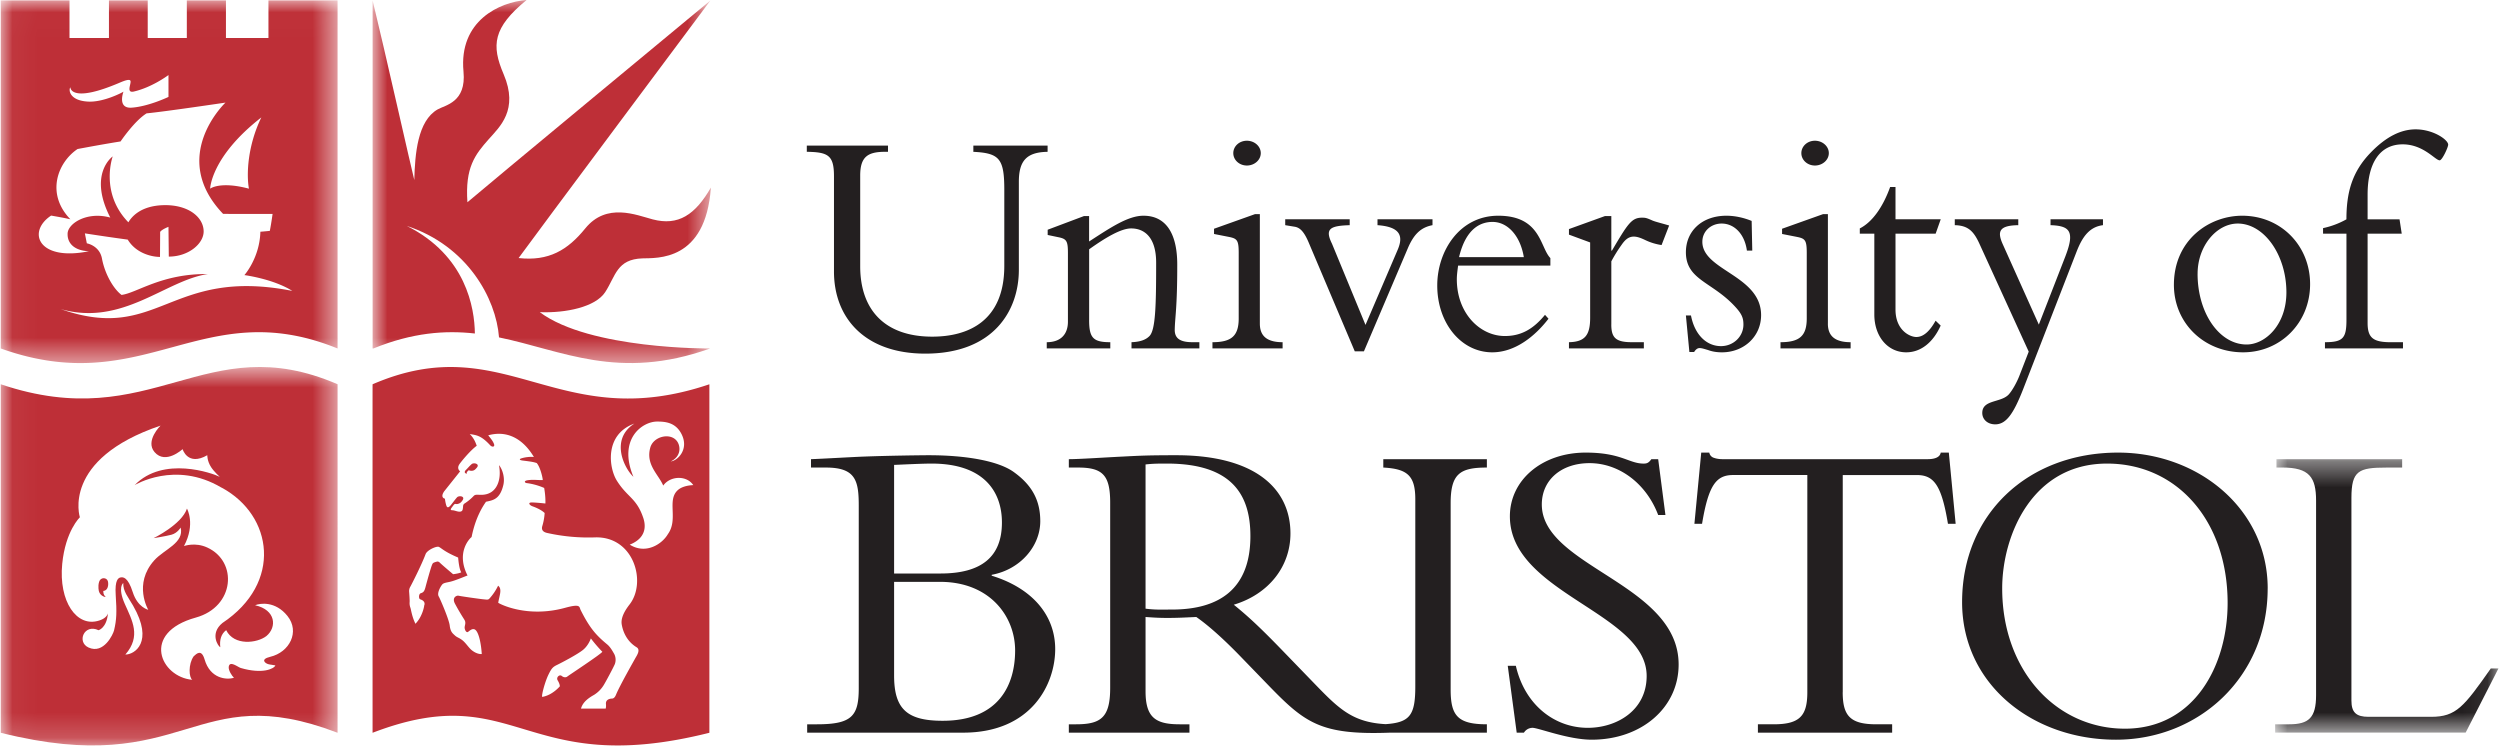
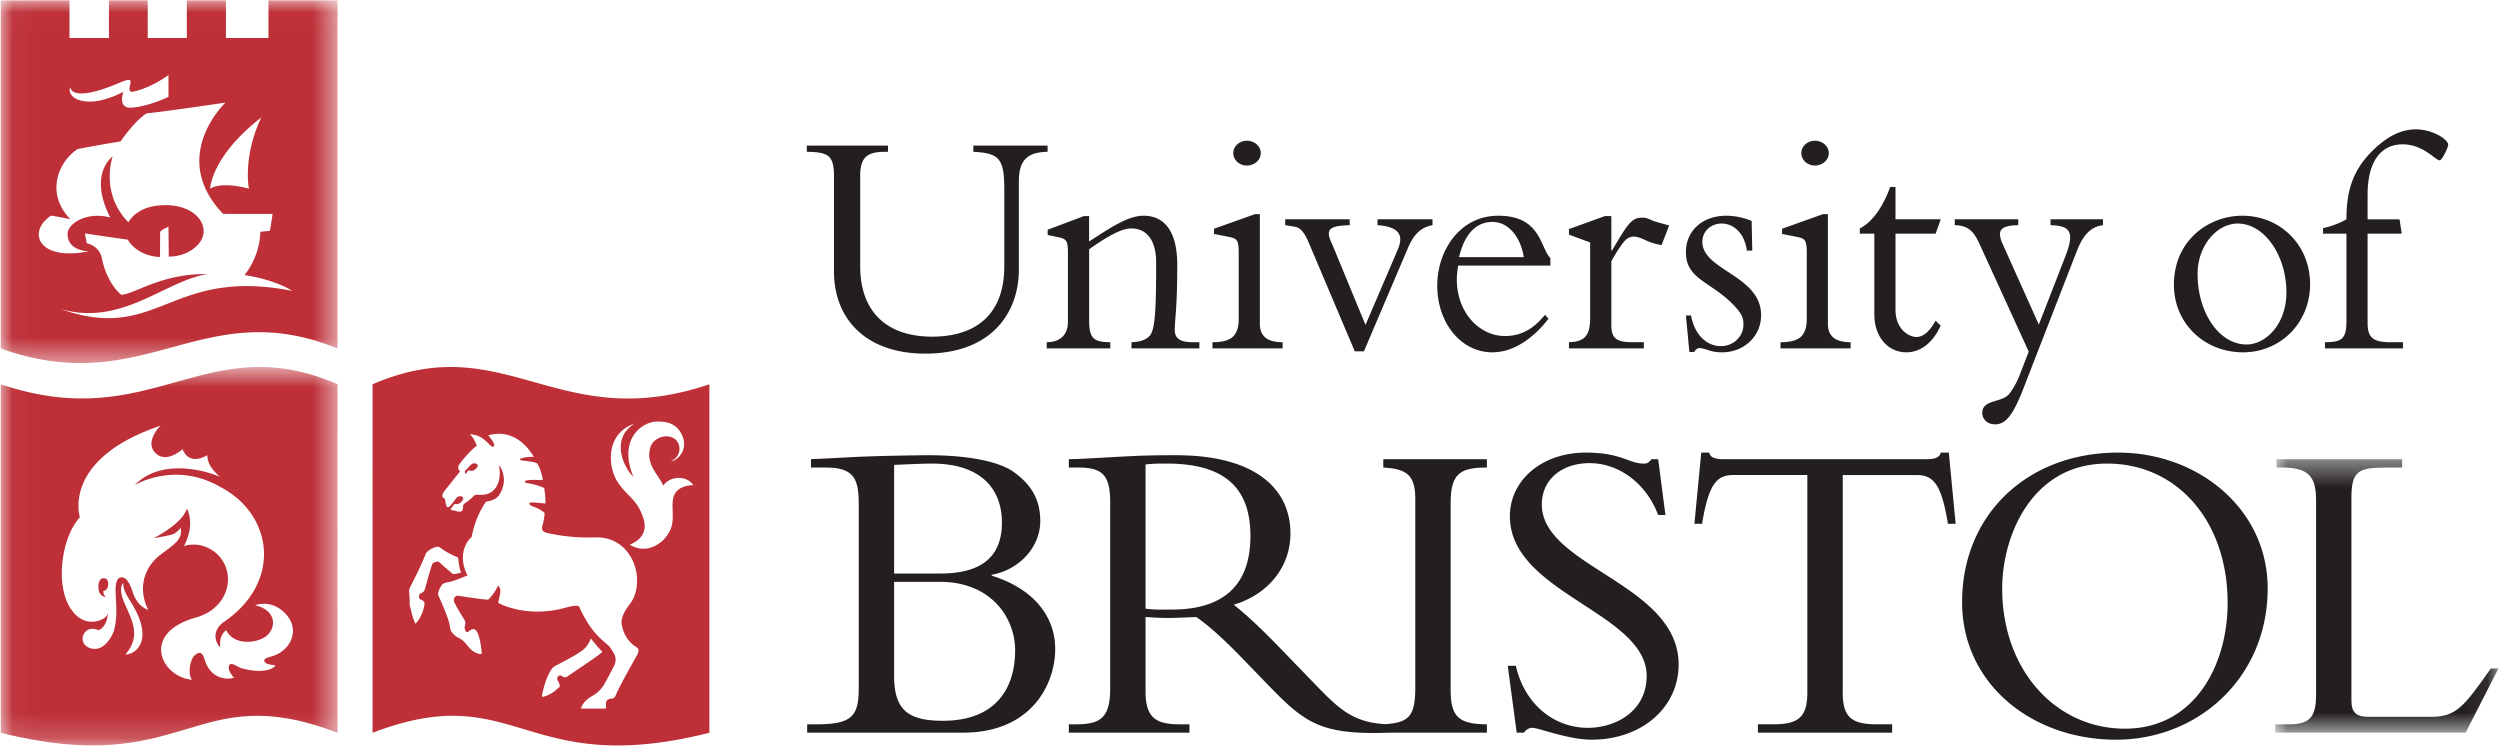
<svg xmlns="http://www.w3.org/2000/svg" width="100" height="30" fill="none" viewBox="0 0 100 30">
  <path fill="#231F20" fill-rule="evenodd" d="M35.764 23.274h1.841c1.995 0 3 1.39 3 2.744 0 1.371-.647 2.813-2.898 2.813-1.432 0-1.943-.475-1.943-1.811v-3.746Zm-1.414 4.255c0 1.11-.273 1.443-1.67 1.443h-.393v.334h6.238c2.745 0 3.683-1.952 3.683-3.341 0-1.372-.938-2.445-2.54-2.937v-.036c1.142-.21 1.943-1.142 1.943-2.144 0-.845-.34-1.443-1.04-1.952-.613-.458-1.926-.687-3.426-.687-.324 0-1.62.018-2.557.053-.494.018-1.67.088-2.148.105v.335h.597c1.193 0 1.313.527 1.313 1.53v7.297Zm1.414-8.933c.426-.018 1.126-.053 1.5-.053 2.097 0 2.813 1.126 2.813 2.357 0 1.372-.818 2.04-2.455 2.04h-1.858v-4.344Zm11.115 5.786c-.393 0-.648.017-1.057-.035v-5.769c.306-.035.528-.035.852-.035 2.627 0 3.342 1.267 3.342 2.902 0 2.11-1.243 2.937-3.137 2.937m12.596-5.68v-.334h-4.143v.334c.954.052 1.28.316 1.28 1.266v7.492c0 1.142-.212 1.44-1.187 1.506-1.3-.07-1.853-.597-2.786-1.559l-1.345-1.39c-.8-.826-1.312-1.319-1.943-1.828 1.398-.422 2.267-1.53 2.267-2.85 0-1.793-1.415-3.13-4.569-3.13-1.108 0-1.45.018-2.148.054-.699.034-1.739.104-2.148.104v.335h.375c.989 0 1.279.316 1.279 1.407v7.403c0 1.179-.359 1.46-1.364 1.46h-.29v.334h4.825v-.334h-.393c-.955 0-1.363-.264-1.363-1.32V24.68c.272.018.494.037.869.037.46 0 .734-.019 1.16-.037.41.282 1.007.792 1.757 1.566l1.124 1.161c1.474 1.522 2.102 2.003 4.878 1.899h3.865v-.334c-1.176 0-1.449-.352-1.449-1.39v-7.455c0-1.179.375-1.425 1.449-1.425m1.159 7.931c.358 1.565 1.55 2.48 2.88 2.48 1.143 0 2.352-.686 2.352-2.075 0-2.533-5.471-3.306-5.471-6.384 0-1.46 1.296-2.55 3.034-2.55 1.432 0 1.722.44 2.319.44.136 0 .204-.036.306-.176h.273l.29 2.233h-.29c-.477-1.266-1.568-2.075-2.745-2.075-1.125 0-1.91.668-1.91 1.653 0 2.497 5.473 3.166 5.473 6.401 0 1.724-1.483 3.008-3.477 3.008-.938 0-2.13-.475-2.37-.475a.407.407 0 0 0-.34.193h-.29l-.358-2.673h.324m13.074 1.056c0 .95.306 1.283 1.346 1.283h.632v.334h-5.37v-.334h.63c1.04 0 1.347-.334 1.347-1.284v-8.687h-2.966c-.681 0-.988.404-1.245 1.951h-.306l.273-2.848h.323a.263.263 0 0 0 .188.21c.102.036.222.053.341.053h8.2c.238 0 .494-.052.528-.263h.324l.273 2.848h-.308c-.255-1.547-.562-1.95-1.244-1.95H73.71v8.687m16.998-4.151c0-3.165-2.762-5.434-5.984-5.434-3.63 0-6.24 2.48-6.24 5.979 0 3.289 2.814 5.505 6.155 5.505 3.307 0 6.068-2.498 6.068-6.05m-1.602.58c0 2.497-1.33 5.029-4.108 5.029-2.745 0-4.909-2.32-4.909-5.61 0-2.11 1.192-4.994 4.193-4.994 2.813 0 4.824 2.305 4.824 5.575Z" clip-rule="evenodd" />
  <mask id="a" width="9" height="12" x="91" y="18" maskUnits="userSpaceOnUse" style="mask-type:alpha">
    <path fill="#fff" d="M99.939 18.368v10.937h-8.932V18.368h8.931Z" />
  </mask>
  <g mask="url(#a)">
    <path fill="#231F20" fill-rule="evenodd" d="M98.626 29.305h-7.62v-.333h.563c.784 0 1.074-.264 1.074-1.161v-7.79c0-.932-.273-1.32-1.347-1.32h-.238v-.333h5.028v.334h-.63c-1.108 0-1.399.123-1.399 1.213v8.107c0 .475.189.651.683.651h2.505c1.006 0 1.312-.405 2.387-1.934h.306l-1.312 2.566Z" clip-rule="evenodd" />
  </g>
  <mask id="b" width="15" height="15" x="14" y="0" maskUnits="userSpaceOnUse" style="mask-type:alpha">
-     <path fill="#fff" d="M14.904 0h13.531v14.523H14.904V0Z" />
+     <path fill="#fff" d="M14.904 0h13.531v14.523H14.904V0" />
  </mask>
  <g mask="url(#b)">
-     <path fill="#BE2F37" fill-rule="evenodd" d="M18.995 13.34c-.012-1.023-.349-3.115-2.722-4.303 2.41.79 3.57 2.891 3.688 4.459 2.53.52 4.776 1.748 8.422.451l.013-.008s-4.798.045-6.805-1.452c1.036.04 2.23-.202 2.62-.807.417-.645.46-1.31 1.486-1.345.577-.02 2.533.131 2.738-2.831-.626 1.09-1.304 1.54-2.327 1.271-.654-.172-1.846-.688-2.698.363-.704.867-1.46 1.318-2.666 1.184C21.226 9.649 28.416.02 28.416.02s-9.21 7.625-9.719 8.07c-.098-1.393.306-1.904.847-2.516.443-.5 1.213-1.178.6-2.609-.495-1.156-.43-1.856.919-2.965-1.075.08-2.717.827-2.523 2.864.118 1.23-.727 1.337-1.036 1.513-.802.458-.906 1.789-.932 2.825-.09-.337-1.257-5.511-1.668-7.185v13.922h.03c1.564-.635 2.864-.732 4.061-.599" clip-rule="evenodd" />
-   </g>
+     </g>
  <path fill="#231F20" fill-rule="evenodd" d="M41.904 5.825v.248c-.847.013-1.15.365-1.15 1.2v3.52c0 1.618-1 3.352-3.742 3.352-2.414 0-3.653-1.422-3.653-3.286V7.05c0-.835-.228-.965-1.087-.978v-.248h3.248v.248h-.114c-.694 0-.998.196-.998.952v3.625c0 1.76.998 2.817 2.882 2.817 1.428 0 2.882-.613 2.882-2.83V7.599c0-1.252-.19-1.474-1.238-1.526v-.248h2.97m1.661 6.977c0 .717.164.886.847.886v.248H41.87v-.248c.556 0 .847-.313.847-.821v-2.739c0-.482-.05-.573-.38-.639l-.43-.09v-.21l1.454-.547h.203v1.017c.847-.548 1.554-1.03 2.174-1.03.86 0 1.352.652 1.352 1.956 0 1.734-.088 2.073-.1 2.582-.013.352.19.521.707.521h.278v.248H45.26v-.248c.366-.013.581-.104.72-.247.24-.248.266-1.2.266-2.934 0-1.044-.493-1.37-1-1.37-.404 0-1.023.365-1.68.835v2.83Zm6.31-7.173c.304 0 .556.222.556.496s-.252.496-.555.496c-.304 0-.544-.222-.544-.496s.24-.496.544-.496Zm.519 7.316c0 .457.24.743.91.743v.248h-2.806v-.248c.771 0 1.05-.26 1.05-.952v-2.62c0-.51-.064-.574-.393-.64l-.594-.117V9.15l1.643-.586h.19v4.381m3.797 1.108-1.834-4.329c-.19-.456-.353-.613-.555-.652l-.393-.065v-.235h2.579v.235c-.771.026-1.011.13-.708.743l1.34 3.247 1.29-3.012c.227-.535.113-.913-.81-.978v-.235h2.2v.235c-.48.091-.759.378-.999.952l-1.744 4.094h-.366m7.824-3.429v-.3c-.417-.43-.379-1.695-2.086-1.695-1.542 0-2.439 1.408-2.439 2.79 0 1.513.96 2.674 2.2 2.674.922 0 1.718-.652 2.25-1.344l-.14-.156c-.48.587-.973.848-1.605.848-.999 0-1.922-.913-1.922-2.27 0-.169.026-.351.051-.547h3.691Zm-3.653-.34c.29-1.212.923-1.407 1.34-1.407.607 0 1.112.56 1.251 1.408h-2.591Zm6.09 2.7c0 .535.19.704.822.704h.48v.248h-2.996v-.248c.645-.013.848-.287.848-.978V9.698l-.848-.313v-.222l1.442-.521h.253v1.382h.025c.632-1.07.784-1.317 1.2-1.317.153 0 .19.013.43.118.127.052.355.104.658.195l-.303.782a2.272 2.272 0 0 1-.67-.208c-.14-.065-.291-.13-.443-.13-.228 0-.367.156-.493.338a5.932 5.932 0 0 0-.404.652v2.53m3.186-.365c.151.783.631 1.226 1.2 1.226.506 0 .898-.392.898-.86 0-.275-.063-.444-.405-.796-.897-.926-1.896-1.017-1.896-2.1 0-.86.658-1.46 1.618-1.46.341 0 .696.078 1.012.208l.025 1.187h-.215c-.089-.665-.506-1.082-1.011-1.082-.418 0-.771.3-.771.73 0 1.148 2.35 1.343 2.35 2.934 0 .848-.682 1.487-1.567 1.487-.24 0-.417-.04-.556-.092-.14-.039-.24-.078-.341-.078-.076 0-.151.052-.215.157h-.19l-.139-1.461h.203m4.958-6.99c.303 0 .556.222.556.496s-.253.496-.556.496c-.303 0-.543-.222-.543-.496s.24-.496.543-.496Zm.518 7.316c0 .457.24.743.91.743v.248H71.22v-.248c.772 0 1.05-.26 1.05-.952v-2.62c0-.51-.064-.574-.393-.64l-.594-.117V9.15l1.643-.586h.19v4.381m4.513-4.173-.203.574H75.82v3.038c0 .822.57 1.096.834 1.096.278 0 .531-.222.77-.652l.203.195c-.303.678-.796 1.07-1.377 1.07-.746 0-1.277-.64-1.277-1.513V9.346h-.581v-.209c.493-.248.923-.847 1.213-1.656h.215v1.291h1.807m5 1.448c.38-.991.14-1.187-.606-1.213v-.235h2.098v.235c-.518.065-.809.43-1.049 1.043l-2.149 5.53c-.38.964-.67 1.394-1.112 1.394-.304 0-.518-.195-.518-.456 0-.535.732-.404 1.049-.73.138-.144.328-.483.43-.743l.379-.979-1.96-4.29c-.24-.534-.467-.756-.998-.769v-.235h2.54v.235c-.77.013-.859.248-.606.795l1.428 3.182 1.075-2.764Zm4.329 1.173c0 1.526 1.2 2.7 2.768 2.7 1.504 0 2.68-1.187 2.68-2.726 0-1.552-1.176-2.738-2.718-2.738-1.315 0-2.73.965-2.73 2.764m.948-.443c0-1.122.77-2.008 1.605-2.008 1.062 0 1.947 1.265 1.947 2.751 0 1.304-.847 2.087-1.593 2.087-1.087 0-1.96-1.252-1.96-2.83m8.167-1.604h-1.366v3.573c0 .6.227.77.935.77h.48v.247h-3.121v-.248c.733 0 .86-.17.86-.9V9.347h-.936v-.222a3.33 3.33 0 0 0 .935-.352c0-1.082.228-1.904.974-2.673.619-.639 1.213-.926 1.794-.926.708 0 1.302.417 1.302.613 0 .104-.24.626-.34.626-.178 0-.646-.639-1.48-.639-.91 0-1.403.743-1.403 2.008v.991h1.277l.088.574" clip-rule="evenodd" />
  <mask id="c" width="14" height="15" x="0" y="0" maskUnits="userSpaceOnUse" style="mask-type:alpha">
    <path fill="#fff" d="M.041 14.523V.017h13.462v14.506H.04Z" />
  </mask>
  <g mask="url(#c)">
    <path fill="#BE2F37" fill-rule="evenodd" d="M9.957 7.547c-.104-.578-.052-1.721.496-2.85-2.02 1.573-2.047 2.85-2.047 2.85s.391-.309 1.551 0M9.02 4.104s-2.45.364-3.155.43c-.485.297-1.043 1.124-1.043 1.124s-.573.087-1.72.303c-.798.536-1.278 1.788-.287 2.81-.313-.067-.313-.067-.77-.148-.977.646-.52 1.843 1.513 1.426-.574-.02-.86-.31-.854-.686-.013-.41.763-.921 1.708-.66-.9-1.754.097-2.447.097-2.447s-.527 1.45.626 2.636c.104-.175.45-.666 1.421-.686.968-.02 1.576.47 1.59 1.036.013.497-.6 1.022-1.394 1.022l-.013-1.19s-.26.097-.333.202c.001.055-.006 1.001-.006 1.001-.313 0-.952-.134-1.29-.692a89.232 89.232 0 0 1-1.715-.25l.078.398s.509.087.606.611c.119.635.47 1.218.782 1.453.607-.074 1.61-.86 3.455-.834-1.695.242-3.415 2.111-5.892 1.399 3.937 1.385 4.34-1.695 9.268-.726-.769-.484-1.916-.632-1.916-.632s.612-.686.639-1.735c.078-.005.182-.014.378-.034.065-.336.11-.677.11-.677l-1.978-.002c-2.196-2.293.095-4.452.095-4.452m-5.501-.04c.619.034 1.372-.363 1.42-.397 0 0-.26.68.326.64.637-.045 1.37-.381 1.474-.43v-.875c-.057.043-.678.495-1.382.659-.257.06-.17-.175-.144-.31.026-.134.044-.244-.417-.047-1.883.807-1.981.256-1.981.189-.078.094-.045.53.704.571M13.503.017v13.922c-5.43-2.205-7.692 2.071-13.473 0V.017h2.75V1.52h1.578V.017h1.551V1.52h1.564V.017h1.565V1.52h1.7V.017h2.764" clip-rule="evenodd" />
  </g>
  <path fill="#BE2F37" fill-rule="evenodd" d="M18.684 18.954s-.065-.033.058-.139c.015-.013.039.016.11.017.096.001.146-.033.226-.132.12-.15-.13-.207-.212-.135-.09.078-.154.16-.23.233 0 0-.129.118.048.156Zm4.647 7.033c-.215.181-.88.528-1.046.608-.166.081-.219.13-.342.38-.15.306-.293.861-.254.901.41-.067.704-.423.704-.423s.006-.087-.085-.236c-.075-.122.072-.255.163-.178.07.059.166.07.225.02s1.34-.89 1.398-.988a5.695 5.695 0 0 1-.46-.535s-.087.27-.303.451Zm-5.005-3.685c-.548-.229-.67-.381-.773-.427-.09-.04-.468.125-.53.292-.17.45-.548 1.187-.604 1.291a.35.35 0 0 0-.055.196c.006.073.028.363.021.43a.523.523 0 0 0 .03.222c.026.067.06.356.203.645.32-.33.366-.815.346-.72-.001.003.1-.177-.154-.258-.072-.023-.061-.217.017-.242.094-.03.143-.058.189-.232.046-.175.217-.803.274-.925.008-.018.024-.05.056-.065a.617.617 0 0 1 .155-.048c.024-.003.07.023.084.038.087.09.539.469.539.469s.202-.02.326-.074c-.079-.128-.111-.438-.124-.592Zm-.553-2.656s-.19.242.025.303c.005.07.032.21.059.282.035.097.097.066.166-.015.068-.08.178-.234.259-.323.073-.08.328-.052.225.11-.069.108-.122.137-.21.157-.07.016-.09-.045-.167.061-.08.111-.165.19-.024.19.073 0 .212.07.305.054.088-.014.098-.073.107-.154.01-.083-.006-.132.085-.184a1.98 1.98 0 0 0 .342-.286c.06-.066.137-.05.215-.05.078 0 .456.047.681-.301.159-.246.176-.58.118-.883.107.111.252.46.176.787-.136.582-.414.615-.695.676-.117.17-.417.611-.576 1.412-.069.047-.636.611-.162 1.538-.122.042-.482.2-.695.25-.144.034-.264.042-.321.113-.066.08-.216.343-.137.474.055.093.41.913.44 1.165.029.252.117.312.205.394.098.09.161.085.298.191.139.107.253.3.381.403.137.111.29.162.398.151-.026-.41-.111-.813-.235-.947-.128-.14-.29.06-.329.07-.039.01-.093-.029-.117-.141-.025-.116.078-.212-.02-.363a9.517 9.517 0 0 1-.376-.641c-.127-.256.088-.325.142-.312.127.03.89.136 1.007.146.117.01.182.03.234-.03a2.15 2.15 0 0 0 .347-.515c.172.131.054.384.005.682.05.045 1.154.62 2.673.203.634-.174.562-.037.622.084.368.736.63 1.021 1.066 1.381.13.108.221.283.28.383a.51.51 0 0 1 .026.397c-.059.145-.398.773-.456.86a1.19 1.19 0 0 1-.378.377c-.385.212-.48.402-.523.55h.987s.023-.052.012-.18c-.017-.178.14-.208.189-.218.048-.01.137.03.215-.162.147-.36.72-1.364.769-1.455.049-.091.228-.334.052-.44-.333-.202-.528-.534-.593-.905-.026-.148-.01-.392.313-.807.69-.887.176-2.716-1.362-2.683a7.588 7.588 0 0 1-1.927-.175c-.207-.043-.243-.158-.198-.29a2.3 2.3 0 0 0 .09-.51c-.149-.141-.377-.228-.488-.269-.12-.043-.18-.141-.059-.151.121-.01.577.04.577.04s.016-.252-.049-.622a2.57 2.57 0 0 0-.703-.195c-.07-.009-.13-.088.045-.114.228-.034.437.003.6-.007.01-.02-.078-.49-.24-.68-.112-.036-.172-.052-.562-.1-.137-.017-.143-.057-.052-.088a1.36 1.36 0 0 1 .502-.055c-.085-.12-.652-1.188-1.828-.867.131.166.195.244.234.358.035.103-.07.135-.166.03-.372-.403-.567-.393-.807-.439.157.157.225.314.279.47-.269.196-.65.665-.704.756-.102.173.04.266.04.266l-.632.793Zm7.602-2.703c-1.203.433-1.025 1.77-.7 2.286.423.673.782.686 1.052 1.476.21.616-.166.938-.538 1.08.636.403 1.29-.014 1.525-.418.433-.594-.057-1.365.405-1.768.123-.108.332-.182.612-.195-.28-.41-.938-.363-1.202.02-.186-.444-.708-.832-.518-1.52.123-.45.814-.618 1.075-.248.142.202.163.598-.254.8.26-.02.756-.484.417-1.116-.238-.444-.639-.478-.965-.478-.593 0-1.577.7-.948 2.21-.362-.334-.948-1.494.039-2.129Zm3-1.572v13.94c-7.47 1.876-7.685-2.22-13.472 0 0 .18-.003-13.94 0-13.94 5.318-2.3 7.391 2.058 13.472 0Z" clip-rule="evenodd" />
  <mask id="d" width="14" height="16" x="0" y="14" maskUnits="userSpaceOnUse" style="mask-type:alpha">
    <path fill="#fff" d="M.041 14.681v15.137h13.463V14.681H.04Z" />
  </mask>
  <g mask="url(#d)">
    <path fill="#BE2F37" fill-rule="evenodd" d="M4.93 23.323s-.235.16.06.83c.297.67.664 1.293.024 2.029.363.004 1.154-.49.308-1.96-.195-.338-.405-.573-.391-.899Zm-.8.316c.196-.014.22-.26.185-.39-.042-.155-.29-.174-.35.022-.06.194-.008.381-.008.381.05.187.253.24.27.221-.113-.104-.082-.164-.097-.234Zm.188.89c-.047.592-.376.68-.376.68-.575-.273-.883.473-.4.692.61.279.984-.536 1.02-.686.103-.427.113-.729.066-1.422-.039-.59.103-.68.197-.696.094-.017.29-.025.486.591.197.615.62.704.62.704s-.613-1.029.24-1.979c.396-.442 1.205-.693 1.055-1.311 0 0-.125.221-.368.287-.244.064-.715.137-.715.137s1.13-.55 1.335-1.182c0 0 .353.607-.118 1.498 0 0 .448-.166.931.059 1.23.563 1.1 2.37-.457 2.801-2.215.613-1.41 2.38-.142 2.49-.137-.09-.167-.623.055-.94.112-.101.31-.308.437.126.222.766.872.828 1.174.732-.08-.069-.227-.302-.209-.436.037-.268.362.01.48.045.872.256 1.336.032 1.386-.103-.195-.04-.161-.018-.285-.05-.115-.03-.339-.194.08-.294.771-.182 1.195-1.002.688-1.634-.485-.604-1.095-.511-1.294-.428.836.185.878.879.452 1.232-.371.288-1.293.402-1.609-.236-.2.149-.27.387-.235.683-.084-.032-.433-.546.086-.97 2.41-1.603 2.022-4.297-.018-5.406l-.025-.011c-1.851-1.097-3.47-.096-3.47-.096 1.144-1.182 3.121-.479 3.406-.332 0 0-.228-.204-.349-.392-.157-.242-.15-.474-.15-.474-.785.452-.988-.243-.988-.243s-.68.633-1.121.119c-.386-.45.239-1.06.239-1.06-3.982 1.348-3.227 3.667-3.227 3.667s-.577.547-.706 1.864c-.147 1.495.575 2.559 1.478 2.266.207-.066.31-.168.349-.28l.002-.012Zm9.185-9.158c.002 0-.001 14.12 0 13.94-5.789-2.22-6.004 1.875-13.473 0V15.37c6.08 2.058 8.154-2.3 13.473 0Z" clip-rule="evenodd" />
  </g>
</svg>